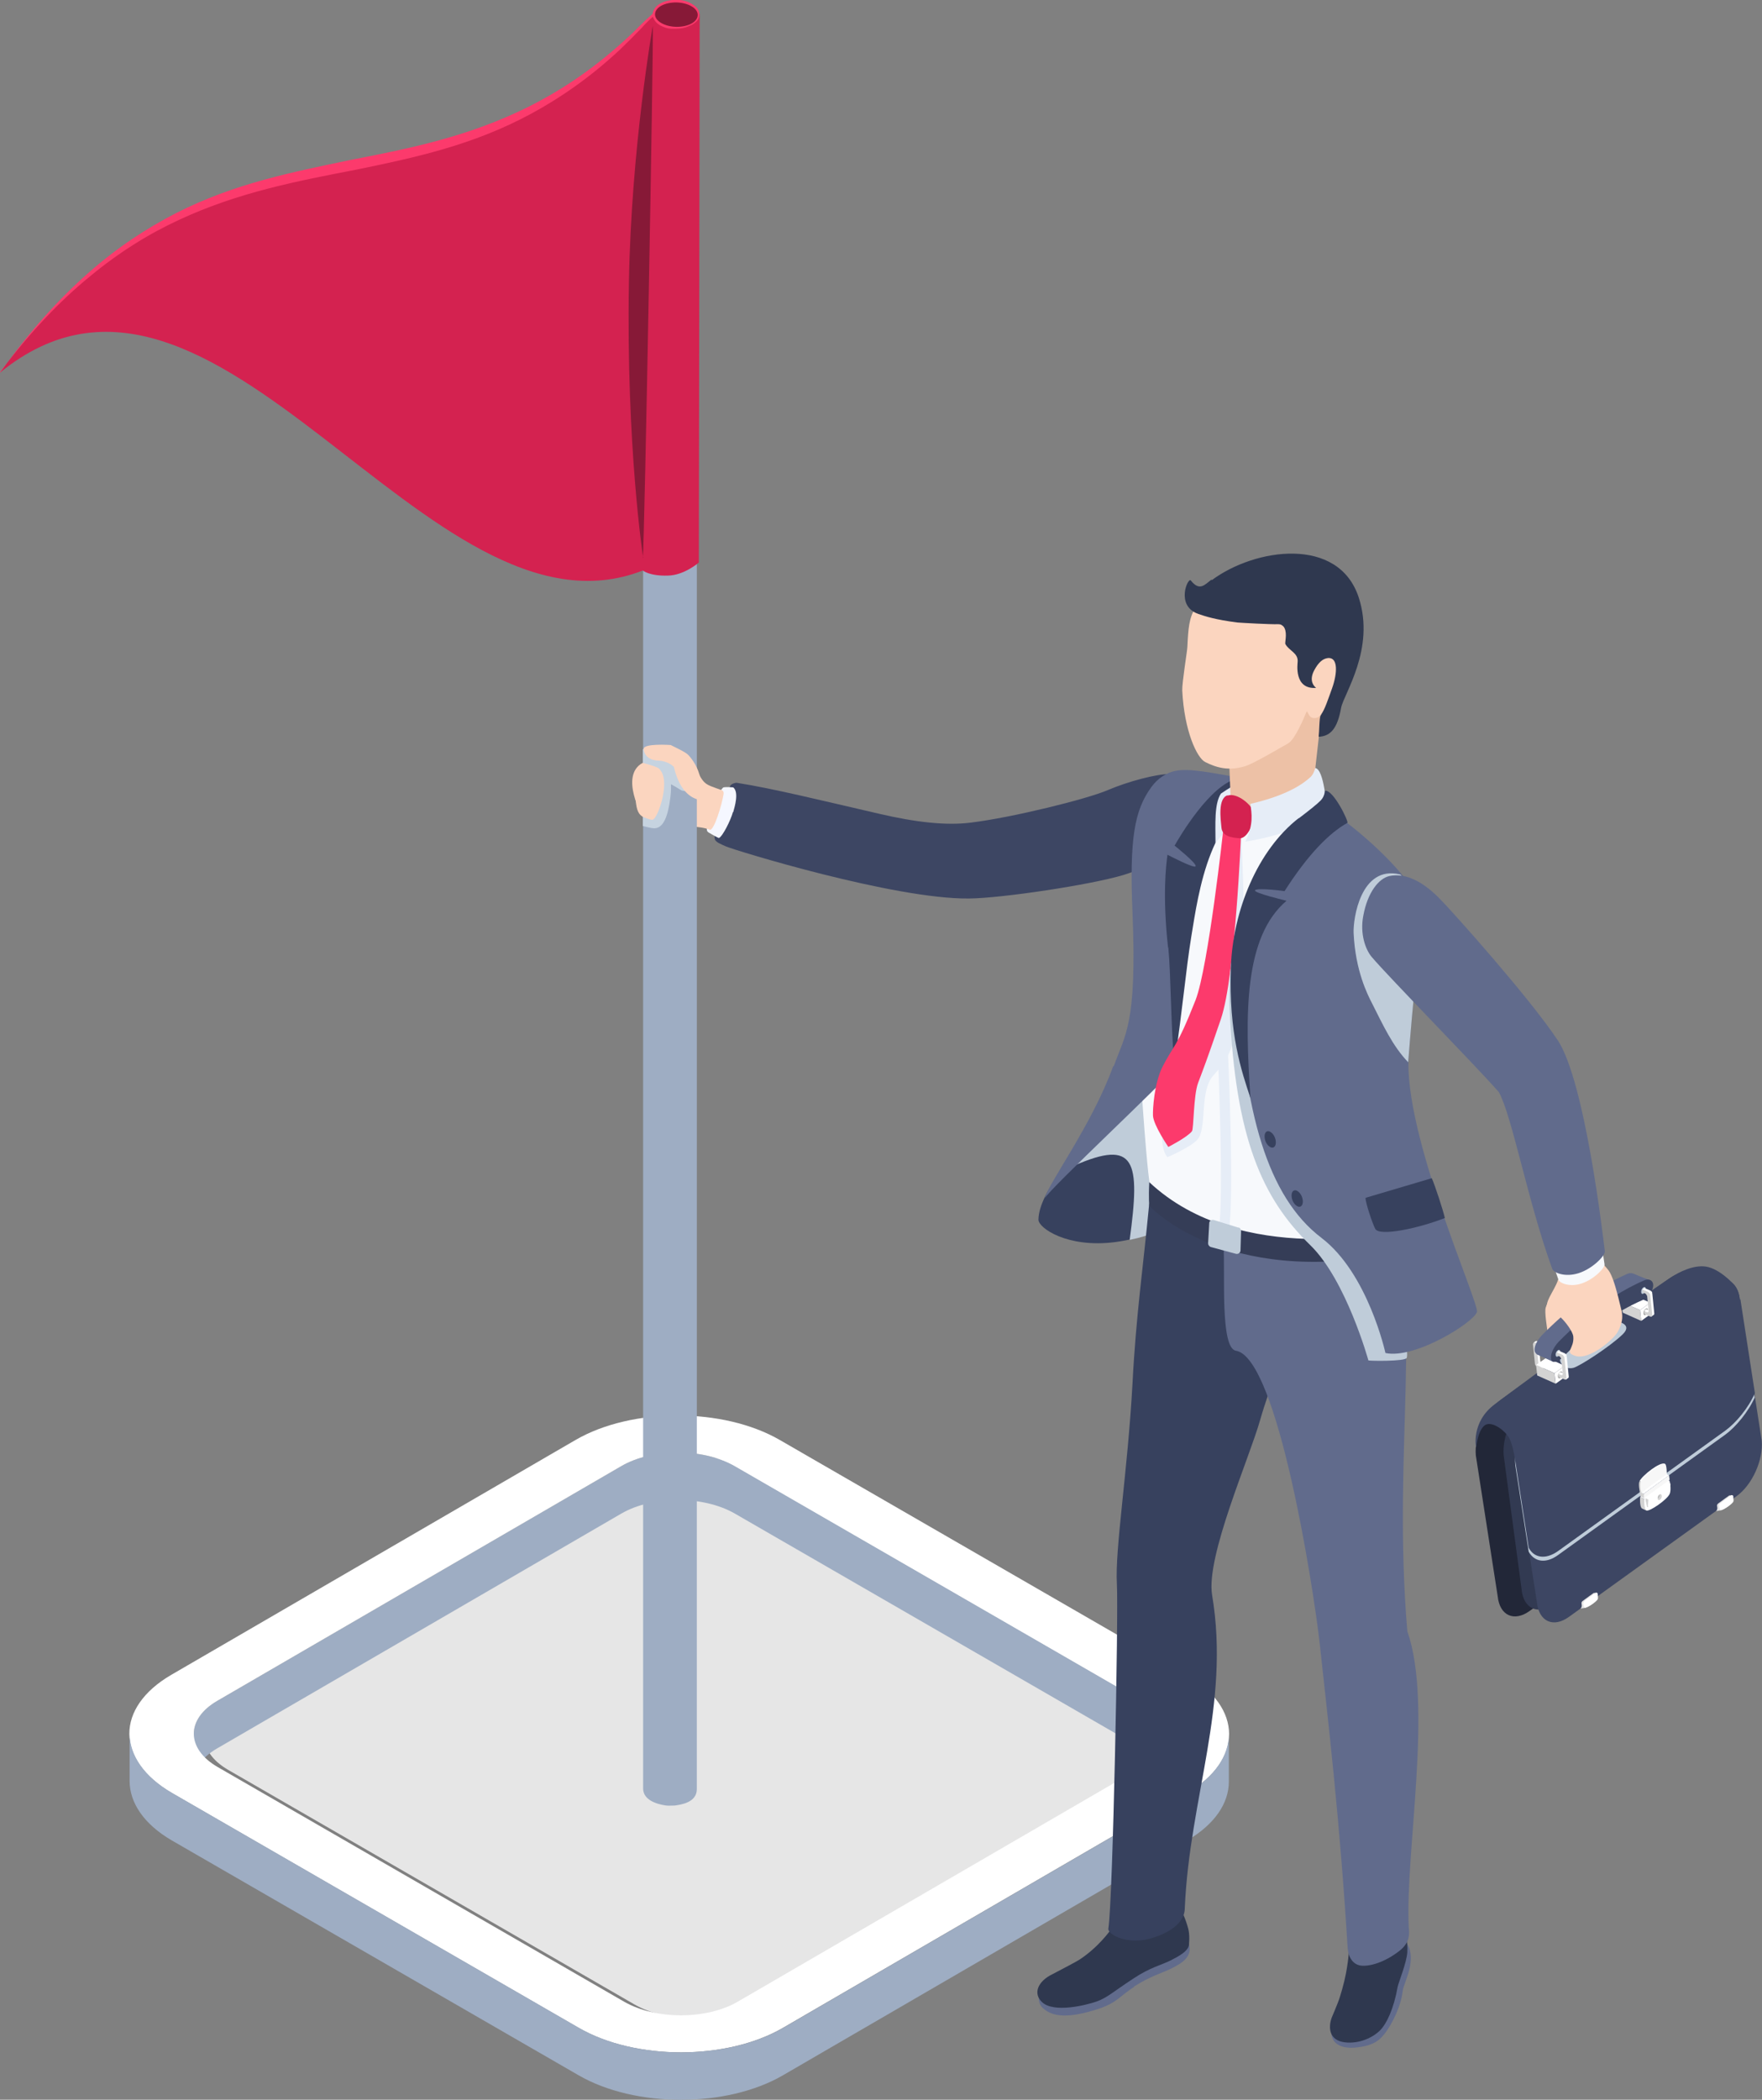
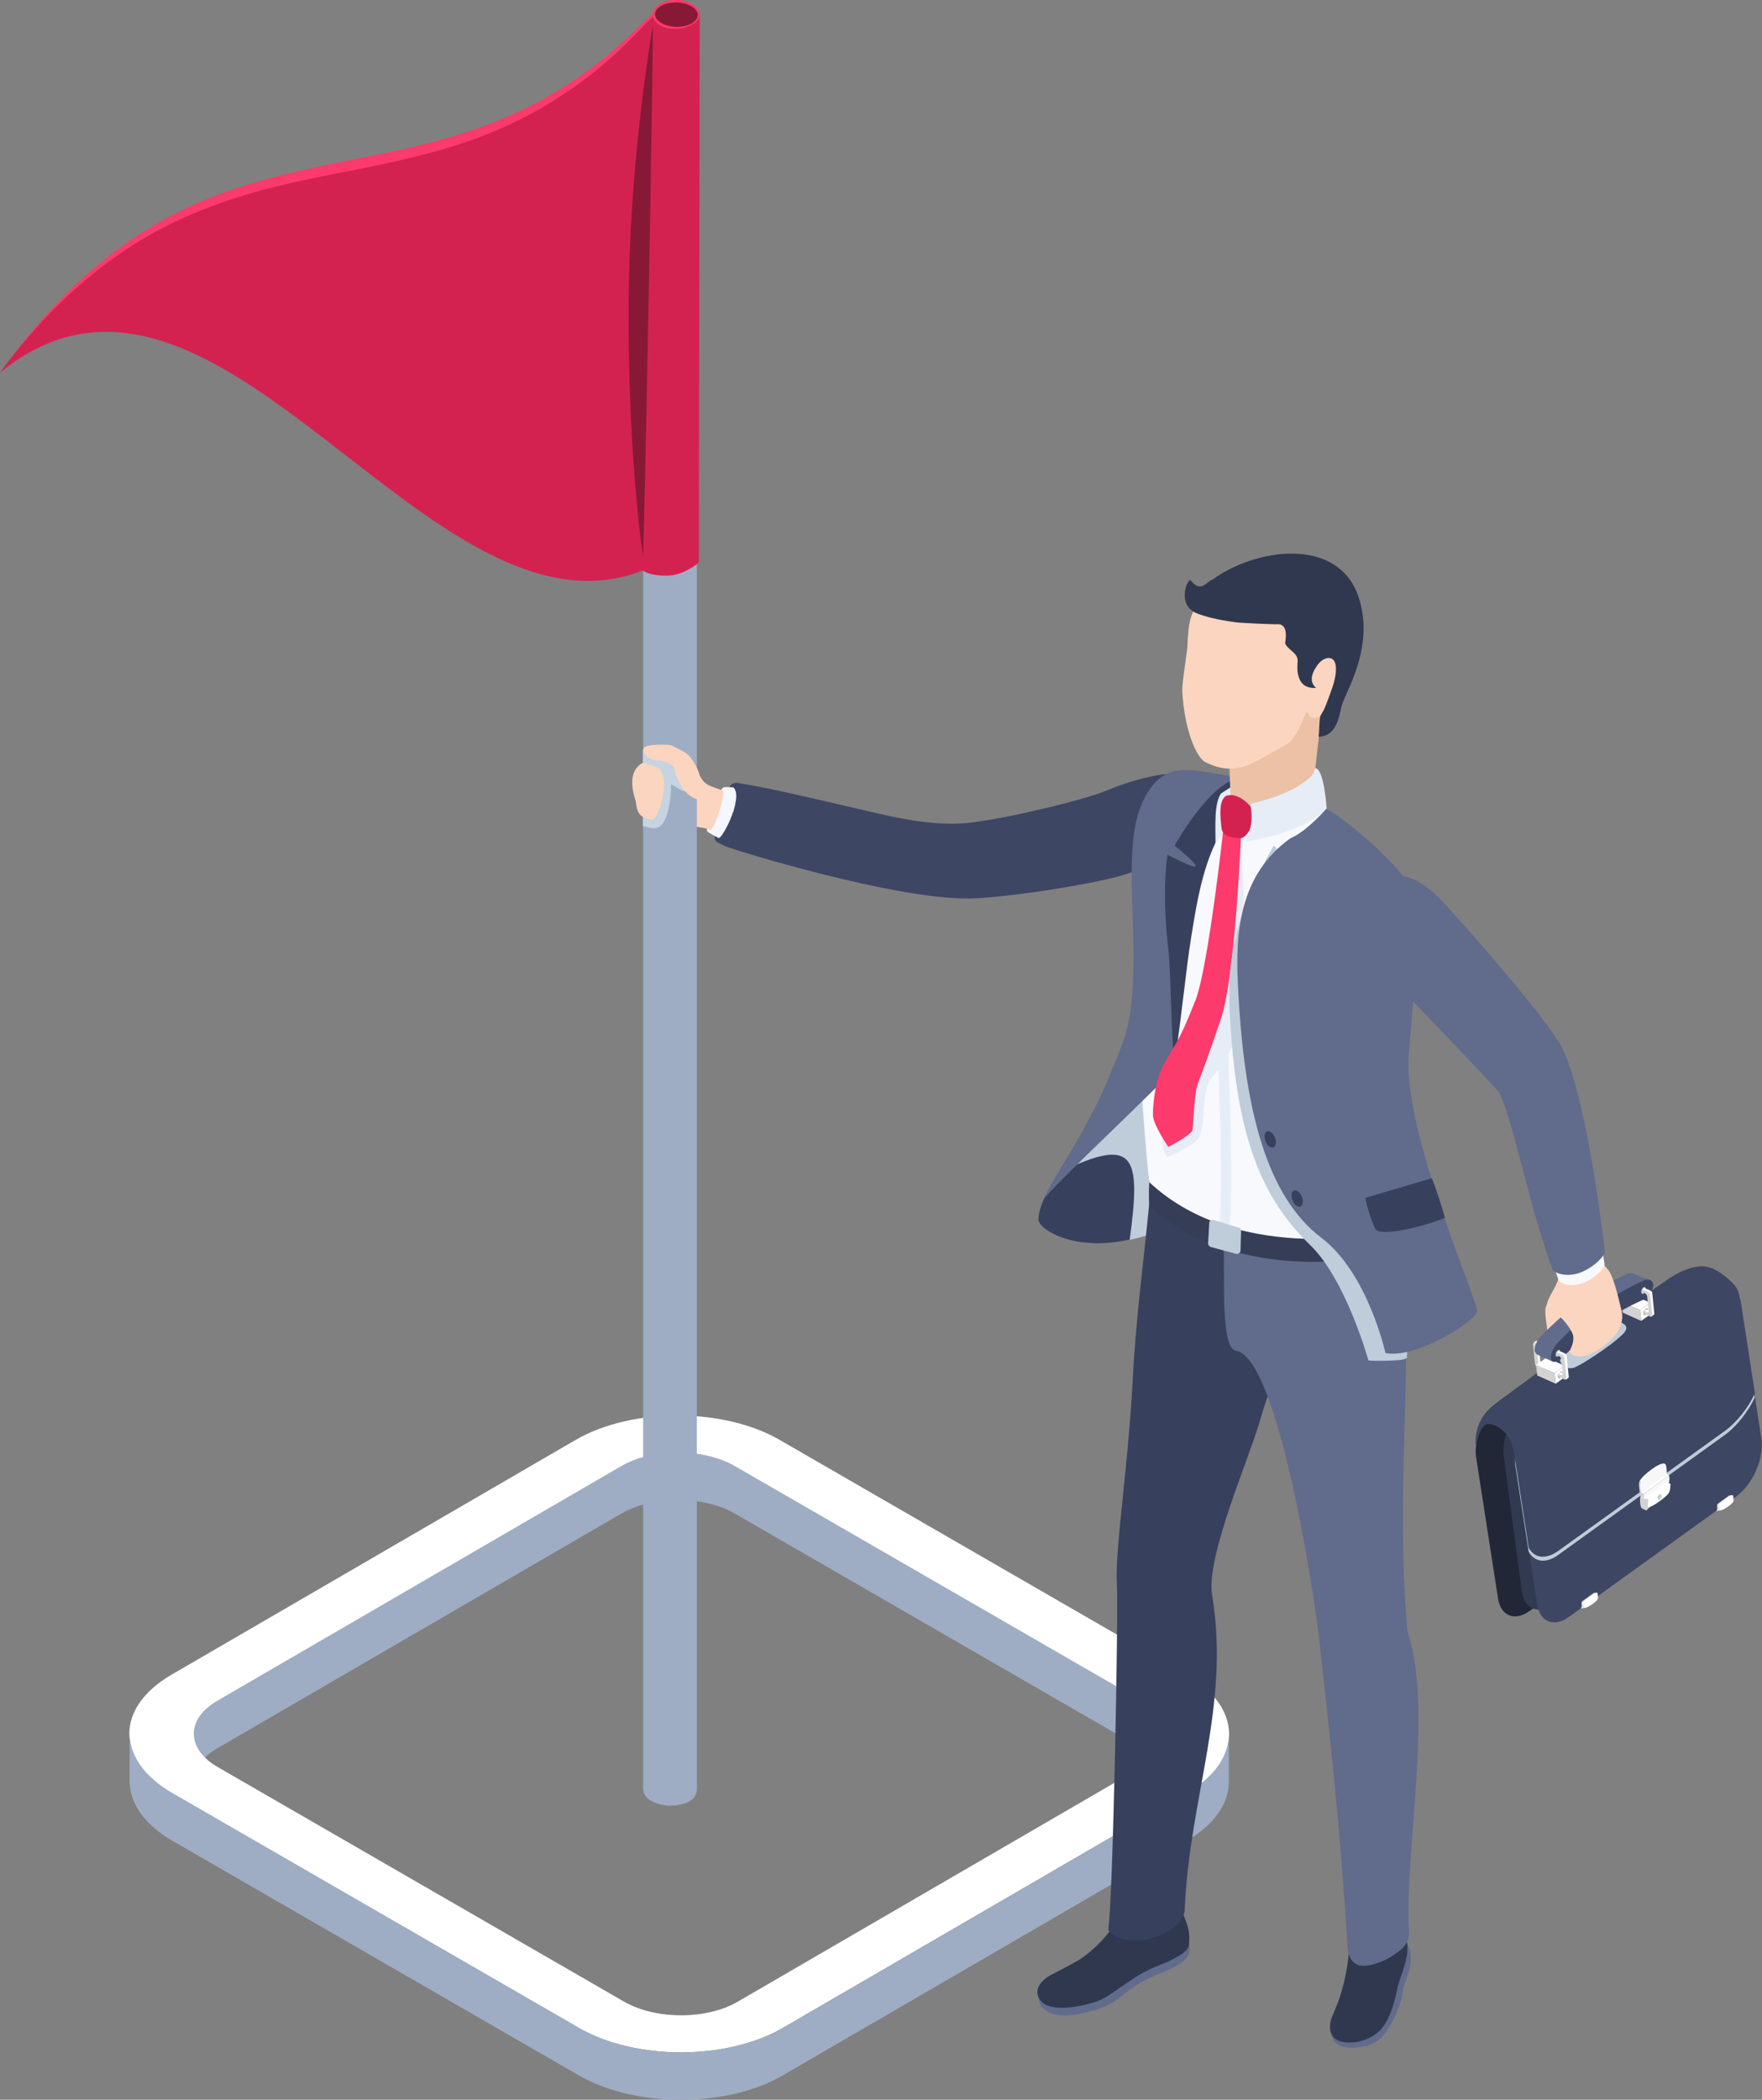
<svg xmlns="http://www.w3.org/2000/svg" viewBox="0 0 62 73.87">
  <rect x="0" y="0" width="62" height="73.87" fill="#808080" stroke="none" />
  <defs>
    <style>
      .cls-1 {
        fill: #d42250;
      }

      .cls-2 {
        fill: #e6e6e6;
      }

      .cls-2, .cls-3, .cls-4, .cls-5 {
        mix-blend-mode: multiply;
      }

      .cls-6 {
        fill: #323a52;
      }

      .cls-7 {
        fill: #fbd5bf;
      }

      .cls-3 {
        fill: #c6d3e0;
      }

      .cls-8 {
        fill: #37415e;
      }

      .cls-4, .cls-9 {
        fill: #e6edf7;
      }

      .cls-10 {
        fill: #e5e5e5;
      }

      .cls-5, .cls-11 {
        fill: #bfccd9;
      }

      .cls-12 {
        isolation: isolate;
      }

      .cls-13 {
        fill: #9eadc3;
      }

      .cls-14 {
        fill: #2f384f;
      }

      .cls-15 {
        fill: #222738;
      }

      .cls-16 {
        fill: #616b8c;
      }

      .cls-17 {
        fill: #fff;
      }

      .cls-18 {
        fill: #871937;
      }

      .cls-19 {
        fill: #f7f7f7;
      }

      .cls-20 {
        fill: #a2a2a2;
      }

      .cls-21 {
        fill: #353d57;
      }

      .cls-22 {
        fill: #fc3a6c;
      }

      .cls-23 {
        fill: #edc1a6;
      }

      .cls-24 {
        fill: #3d4663;
      }

      .cls-25 {
        fill: #d3d3d3;
      }

      .cls-26 {
        fill: #f7f9fc;
      }

      .cls-27 {
        fill: #f5f7ff;
      }
    </style>
  </defs>
  <g class="cls-12">
    <g id="_レイヤー_2" data-name="レイヤー 2">
      <g id="_下地" data-name="下地">
        <g>
          <g id="checkmark">
            <g>
-               <path class="cls-2" d="M26.33,70.52l14.22-8.26c1.1-.64,1.09-1.68-.01-2.32l-14.31-8.26c-1.11-.64-2.9-.64-4,0l-14.22,8.26c-1.1.64-1.09,1.68.01,2.32l14.31,8.26c1.11.64,2.9.64,4,0h0Z" />
              <path class="cls-13" d="M40.17,59.84l-14.31-8.26c-1.11-.64-2.9-.64-4,0l-14.22,8.26c-.55.32-.82.73-.82,1.15v1.67c0-.42.27-.83.82-1.15l14.22-8.26c1.1-.64,2.89-.64,4,0l14.31,8.26c.56.32.83.74.83,1.17v-1.67c0-.42-.27-.84-.83-1.17Z" />
              <path class="cls-17" d="M41.75,58.92c1.99,1.15,2,3.01.02,4.16l-14.22,8.26c-1.98,1.15-5.2,1.15-7.19,0l-14.31-8.26c-1.99-1.15-2-3.01-.02-4.16l14.22-8.26c1.98-1.15,5.2-1.15,7.19,0l14.31,8.26ZM25.96,70.42l14.22-8.26c1.1-.64,1.09-1.68-.01-2.32l-14.31-8.26c-1.11-.64-2.9-.64-4,0l-14.22,8.26c-1.1.64-1.09,1.68.01,2.32l14.31,8.26c1.11.64,2.9.64,4,0h0Z" />
              <path class="cls-13" d="M41.78,63.08l-14.22,8.26c-1.98,1.15-5.2,1.15-7.19,0l-14.31-8.26c-1-.58-1.5-1.34-1.5-2.1v1.67c0,.76.49,1.52,1.49,2.1l14.31,8.26c1.99,1.15,5.21,1.15,7.19,0l14.22-8.26c.98-.57,1.47-1.32,1.47-2.07v-1.67c0,.75-.49,1.5-1.47,2.07Z" />
            </g>
          </g>
          <g id="man_with_briefcase" data-name="man with briefcase">
            <g>
              <path class="cls-8" d="M40.24,33.07c.23-2.59.12-5.33,1.34-5.38.24,0,2.07-.18,3.24.42-.61-.1-1.15-.18-1.72.66-1.31,1.94-1.18,4.58-1.24,5.65-.14,2.84-1.28,6.14-.98,8.81,0,0-.6.33-1.66.47-1.67.21-2.68-.5-2.68-.79.01-1.03,1.54-2.61,2.1-3.49,1.64-2.57,1.51-5.46,1.58-6.35Z" />
              <path class="cls-5" d="M43.11,28.77c.57-.85,1.1-.77,1.72-.66-.04-.02-.08-.04-.12-.06-.49-.15-1.11-.28-1.71-.37-.7-.05-1.29,0-1.41.01-1.22.05-1.12,2.79-1.34,5.38-.06.71,0,4.67-2.46,7.94,2.17-.95,2.34-.18,1.96,2.61.74-.15,1.15-.38,1.15-.38-.3-2.67.84-5.97.98-8.81.05-1.07-.07-3.71,1.24-5.65Z" />
            </g>
            <g>
              <g>
                <path class="cls-16" d="M47.38,70.19c-.08.41-.26.4-.49,1.08-.16.48.14.87.93.75.51-.07.74-.23.98-.58.16-.23.49-.81.56-1.41.01-.13.2-.54.25-.83.05-.28.17-1.06-.81-1.2-.99-.15-1.03.35-1.11.62-.08.25-.2.97-.32,1.57Z" />
                <path class="cls-14" d="M49.3,67.7c-.24-.33-.57-.21-.91-.11-.32.1-.86.49-.9.75-.03.26-.02.5-.13,1.09-.06.32-.2.82-.29,1.04-.06.16-.17.41-.21.51-.12.33-.11.8.46.87.5.06.98-.16,1.24-.42.23-.23.48-.75.62-1.53.02-.13.32-.86.34-1.22.02-.43-.07-.77-.23-.98Z" />
              </g>
              <g>
                <path class="cls-16" d="M39.92,69.89c-.52.33-.6.56-1.26.78-1.04.34-1.62.3-1.97-.03-.14-.13-.14-.3-.14-.39.01-.31.33-.53.55-.62.65-.26,1.01-.34,1.89-.75.16-.07,1.04-.5,1.43-.62.26-.08,1.31-.09,1.34-.03.33.59-.22.86-.56,1.03-.32.16-.7.25-1.3.63Z" />
                <path class="cls-14" d="M41.53,67.15c-.03-.1-.07-.14-.11-.16-.24-.13-.61.5-1.22.88-.46.29-.78-.38-1.1,0-.04.05-.45.64-1.13,1.08-.06.04-.58.32-.95.51-.49.24-.68.66-.36.97.42.41,1.59.1,1.91-.01.4-.14.57-.33,1.32-.82.59-.39.98-.47,1.3-.63.25-.13.68-.34.65-.61,0,0,.03-.28-.03-.51-.11-.41-.22-.57-.26-.69Z" />
              </g>
              <path class="cls-8" d="M44.37,43.61c-.22-.35-1.1-.91-1.48-1.05-.65-.23-2.38-.91-2.46-.14-.2,2.12-.46,3.88-.58,6.25-.17,3.1-.62,5.81-.55,7.05.06,1.01-.14,11.14-.3,12.13-.03.2.69.62,1.61.31,1.04-.35,1.08-.87,1.08-1.04.17-3.89,1.61-7.14.96-11.01-.22-1.35,1.3-4.78,1.69-6.15.37-1.3.82-2.14.9-3.36.05-.7-.02-1.63-.88-3Z" />
              <path class="cls-16" d="M49.57,67.79c-.13-2.61.86-7.82-.05-10.4-.55-6.48.64-11.81-.73-14.39-.64-1.19-2.41-.74-2.73-.68-.54.11-3.15-.25-3.01,1.52.07.88-.13,3.59.44,3.68,1.48.24,2.74,8.46,2.94,10.24.31,2.84.72,6.33.99,10.77.02.3.17.58.46.62.31.04.83-.11,1.34-.5.41-.31.37-.62.35-.85Z" />
            </g>
            <g>
              <path class="cls-24" d="M25.16,29.53c-.04-.08-.01-.19.06-.3.16-.27.43-.65.45-.95.03-.3-.1-.4.03-.64.04-.07.19-.11.23-.1,1.27.2,2.93.61,5.01,1.09,1.29.3,2.36.42,3.22.31,1.47-.18,4.09-.83,4.81-1.14.73-.31,1.7-.57,2.2-.57.72,0,.87.37,1.03.82.28.77-.08,1.27-.4,1.51-.24.19-1.16.88-2.26,1.22-1.16.35-4.3.82-5.44.83-2.63.03-8.22-1.69-8.55-1.83-.2-.09-.34-.14-.4-.25Z" />
              <path class="cls-27" d="M25.8,28.57c.05-.18.21-.7,0-.87,0,0-.25-.02-.34,0-.16.06-.72,1.42-.56,1.56,0,0,.02.01.02.02.14.08.36.21.38.2.13-.06.41-.62.49-.91Z" />
              <path class="cls-7" d="M24.27,26.65c.25.21.29.78.64.96.15.08.45.17.49.19.06.03.07.08.06.14-.05.34-.34,1.32-.49,1.25-.33-.14-1-.12-1.21-.14-.28-.02-.39-.04-1.08-.29-.22-.08-.28-.27-.31-.59-.05-.52-.07-1.04.32-1.37.33-.28.28.03.37.12.13.13.36-.02.57-.07l.65-.19Z" />
              <g id="flag">
                <path class="cls-13" d="M23.74,63.52c-.1,0-.21.01-.3,0-.35-.05-.81-.2-.81-.6V1.54c0-.53.43-.95.95-.94.53,0,.95.44.94.96v61.38c0,.48-.57.55-.78.58Z" />
                <path class="cls-1" d="M24.59,19.79s-.51.45-1.09.46c-.65.02-.88-.18-.88-.18C15.06,23.03,7.61,6.9,0,13.11c0,0,1.15-1.67,2.98-3.3,1.81-1.62,4.07-2.71,6.93-3.43,2.44-.62,3.97-.86,6.36-1.55,2.39-.63,4.55-2.11,6.32-3.91.96-.98,1.94-.9,2.03-.39l-.03,19.25Z" />
                <path class="cls-18" d="M22.62,19.62c.06-.57.38-18.04.35-18.71,0,0-.76,4.29-.84,9.03-.1,5.77.5,9.68.5,9.68Z" />
                <path class="cls-22" d="M0,13.11c1.03-1.45,2.07-2.59,3.1-3.5,1.03-.91,2.06-1.58,3.09-2.11,2.06-1.05,4.12-1.45,6.18-1.88,2.07-.4,4.13-.82,6.22-1.86,1.04-.52,2.09-1.2,3.14-2.12.26-.23.53-.47.79-.74.13-.13.29-.28.44-.41.04-.21.17-.32.32-.39.16-.08.33-.1.49-.11.22,0,.37.05.47.09.16.08.37.2.37.43,0,.12-.05.24-.26.36-.11.05-.19.09-.33.12-.13.02-.36.04-.55,0-.39-.11-.45-.29-.5-.4-.03.03-.07.06-.1.09-.03.03-.06.06-.1.1-.06.06-.13.13-.19.2-.26.27-.52.53-.77.77-1.03.96-2.07,1.68-3.1,2.24-2.06,1.12-4.13,1.56-6.18,1.98-2.07.4-4.13.79-6.22,1.76-1.04.48-2.09,1.12-3.14,1.99-1.06.86-2.11,1.97-3.18,3.38Z" />
                <path class="cls-18" d="M23.27.2c-.29.16-.3.44,0,.61.29.17.76.18,1.06.02.29-.16.3-.44,0-.61-.29-.17-.76-.18-1.06-.02Z" />
              </g>
              <path class="cls-3" d="M24.39,27.14l-1.53-.81s-.11.01-.24.03v2.7c.12.03.3.08.4.08.33,0,.49-.44.57-1.1.03-.22.02-.45.02-.45,0,0,.22.12.34.2.12.08.48.03.48.03l-.03-.69Z" />
              <path class="cls-7" d="M23.7,26.97s-.19-.2-.53-.21c-.45-.02-.51-.31-.52-.4-.04-.22.95-.15.95-.15.15.08.52.24.63.36.07.08.28.32.38.68.1.36.25.97-.08.87-.32-.1-.65-.41-.82-1.15Z" />
              <path class="cls-7" d="M22.62,26.84s.51.13.57.2c.14.14.22.37.16.82-.06.45-.28.99-.4.98-.11,0-.34-.11-.34-.11,0,0-.82-1.44,0-1.89Z" />
            </g>
            <g>
              <g>
                <path class="cls-26" d="M39.97,32.14c-.17-1.67.04-3.59.65-4.43.22-.31.58-.49.91-.55.27-.05,3.45.29,4.49.84,1.53.82,3.16,3.14,3.53,3.91.23.48-.22,2.36-.29,4.64-.08,2.61-.03,6.6-.23,6.83-.39.44-1.89.79-1.89.79-3.83.16-6.24-1.49-6.68-2.54-.05-.12-.2-1.79-.35-4.19-.03-.53-.05-4.45-.14-5.3Z" />
                <path class="cls-16" d="M39.17,37.51c-.75,2.08-2.3,4.14-2.4,4.64.14-.31,4.35-4.23,4.51-4.53.26-.49.04-1.04.04-1.67,0-.56.27-1.08.33-1.64.07-.6.02-2.39.52-3.83.42-1.22,1.64-2.9,1.71-3.07-1.28-.23-2.02-.39-2.52-.29-.31.06-.62.26-.84.56-.61.83-.78,1.84-.67,4.44.16,3.92-.26,4.27-.66,5.39Z" />
                <path class="cls-8" d="M41.1,33.33c-.2-1.84-.07-2.88-.02-3.26,0,0,.99.52.99.4.04-.1-.74-.72-.74-.72.17-.3,1.26-2.16,2.22-2.36.23-.05.71,0,1.21.51-2.19.42-2.59,3.53-2.84,5.04-.21,1.31-.27,2.27-.6,4.53-.12-1.35-.12-3.24-.21-4.13Z" />
                <path class="cls-9" d="M45.03,26.94l-.1.58s-1.45,1.2-2.16,2.14c0-.66-.05-1.37.19-1.74,1.09-.75,2.06-.98,2.06-.98Z" />
                <path class="cls-9" d="M43.25,43.29l-.36-.07c.17-.92,0-5.99-.11-7.35-.11-1.31.38-6,.4-6.19l.36.04s-.51,4.85-.4,6.12c.1,1.23.29,6.44.1,7.45Z" />
                <g>
                  <path class="cls-21" d="M49.05,43.32s-5.4,1.28-8.61-1.73c-.03.56,0,.83,0,.83,0,0,2.6,2.88,8.6,1.68.11-.41.03-.78.03-.78Z" />
                  <path class="cls-11" d="M43.58,43.19l-.87-.27c-.08-.02-.16.03-.16.11l-.04.71c0,.06.04.11.09.13l.89.24c.08.02.16-.04.16-.12l.02-.68c0-.06-.03-.11-.09-.13Z" />
                </g>
                <g>
                  <path class="cls-23" d="M46.19,28.03c0,.17-.18.33-.24.38-.25.2-1.08.53-2.06.21-.55-.18-.59-.61-.59-.61l-.06-1.47,3.32-1.93s-.29,2.45-.32,2.85c-.02.23-.03.39-.04.58Z" />
                  <path class="cls-7" d="M42.06,21.39c-.22.34-.25.73-.28,1.37,0,.11-.19,1.26-.18,1.53.07,1.43.52,2.38.81,2.52.38.19.82.33,1.42.14.3-.1,1.13-.59,1.5-.8.23-.13.54-.86.63-1.08.06-.15.05.17.25.19.16.02.22-.07.26-.11,1.54-1.77,1.67-4.43.26-5.16-1.41-.73-3.96.29-4.68,1.4Z" />
                  <path class="cls-14" d="M42.63,20.39c-.25.19-.42.42-.73.03-.1-.12-.55.9.27,1.18.23.08.59.2,1.37.3.11.01,1.17.07,1.43.06.06,0,.11.01.14.04.04.02.07.06.09.1.1.21,0,.52.03.56.13.24.46.31.43.63,0,.05-.14.97.65.91-.14-.11-.23-.32-.06-.63.13-.24.28-.4.48-.42.36-.03.33.54.14,1.07-.15.41-.24.71-.4.95-.05.07-.05.62-.07.75.42-.02.66-.29.79-1.02.09-.48,1.21-2.07.62-3.88-.71-2.17-3.65-1.74-5.17-.61Z" />
                </g>
                <g>
                  <path class="cls-4" d="M43.67,29.34s.27,4.58-.07,6.41c-.25,1.34-.45,1.57-.91,2.09-.47.53-.23,1.71-.51,2.19-.16.28-1.1.68-1.1.68,0,0-.91-.79,1.23-4.93.48-.94,1.36-6.44,1.36-6.44Z" />
                  <path class="cls-22" d="M43.05,29.14s-.53,4.87-.98,6.04c-.68,1.73-.77,1.57-1.17,2.36-.29.59-.34,1.49-.33,1.71.02.34.54,1.1.54,1.1,0,0,.65-.33.83-.55.07-.09.05-1.26.22-1.71.17-.45.32-.83.8-2.24.51-1.5.71-6.52.71-6.52l-.62-.2Z" />
                  <path class="cls-1" d="M43.19,27.98c-.34.11-.24.84-.21,1.14.03.3.35.35.64.37.29.02.55-.63.5-.89-.05-.27-.59-.73-.93-.61Z" />
                </g>
                <path class="cls-9" d="M46.28,27.02c.32.04.4,1.42.4,1.42,0,0-.64.81-2.86,1.17.3-.62.22-.98.18-1.33,1.34-.31,1.88-.73,2.11-.94.09-.08.15-.23.17-.33Z" />
                <path class="cls-5" d="M44.8,29.76c.59-.25,4.98,17.23,4.7,18.01-.05.13-1.3.11-1.35.09,0,0-.78-2.82-2.04-4.05-1.72-1.67-2.63-3.8-2.84-8.25-.09-1.79.2-3.42,1.54-5.8Z" />
                <path class="cls-16" d="M45.41,29.49c.59-.25,1.27-1.05,1.27-1.05,1.63,1.06,2.97,2.59,2.96,2.82,0,0,.23.21.27.3.25.5,0,1.13-.34,5.56-.21,2.77,2.5,8.75,2.4,9.04-.14.38-2.18,1.66-3.22,1.44,0,0-.61-2.8-2.25-4.05-1.91-1.45-2.73-4.45-2.94-8.9-.09-1.79.03-3.87,1.85-5.16Z" />
                <path class="cls-8" d="M45.45,42.01c-.02.14.05.32.16.4.11.09.21.04.23-.09.02-.14-.05-.32-.16-.4-.11-.09-.21-.04-.23.09Z" />
                <path class="cls-8" d="M44.5,39.93c-.02.14.05.32.16.4.11.09.21.04.23-.09.02-.14-.05-.32-.16-.4-.11-.09-.21-.04-.23.09Z" />
-                 <path class="cls-8" d="M45.7,28.79c.34-.26.64-.49.79-.65.12-.13.13-.32.13-.32.29-.06.85,1.1.79,1.13-.63.35-1.38,1.1-2.21,2.4,0,0-.95-.13-1.04-.03-.07.09,1.11.37,1.11.37-1.5,1.27-1.47,3.99-1.27,6.94-.31-.93-.77-2.26-.69-4.59.07-2.01.94-4.13,2.39-5.26Z" />
                <path class="cls-8" d="M50.38,41.45c.11.24.41,1.16.46,1.4-.91.36-2.31.66-2.45.38-.12-.24-.35-.95-.34-1.09l2.33-.69Z" />
              </g>
              <path class="cls-7" d="M55.02,46.04s-.18.54.01.82c.31.45.16.68.14.69-.22.17-.71-.65-.71-.65-.02-.17-.12-.75-.07-.9.03-.1.08-.18.19-.33,0,0,.46-.12.44.38Z" />
              <g>
                <path class="cls-15" d="M52.7,56.16c.07.68.58.91,1.13.51l5.89-4.24c.56-.4.95-1.28.89-1.96l-.77-4.96c-.07-.68-.58-.91-1.13-.51l-5.89,4.24c-.56.4-.95,1.28-.89,1.96l.77,4.96Z" />
                <path class="cls-6" d="M53.54,55.92c.07.68.58.91,1.13.51l5.83-4.75c.56-.4.95-1.28.89-1.96l-.56-4.2c-.07-.68-.98-.65-1.53-.26l-5.5,3.98c-.56.4-.95,1.28-.89,1.96l.63,4.71Z" />
                <path class="cls-24" d="M54.08,56.37c.07.68.58.91,1.13.51l5.89-4.24c.56-.4.95-1.28.89-1.96l-.77-4.96c-.07-.68-.58-.91-1.13-.51l-5.89,4.24c-.56.4-.95,1.28-.89,1.96l.77,4.96Z" />
                <path class="cls-5" d="M61.75,49.15c-.23.52-.67,1.05-1.04,1.32l-5.89,4.24c-.43.31-.83.24-1.03-.12l-.47-3.04c-.07-.68.33-1.56.89-1.96l5.89-4.24c.56-.4,1.07-.17,1.13.51l.51,3.3Z" />
                <path class="cls-24" d="M61.22,45.72c-.02-.23-.1-.4-.2-.52,0,0-.49-.56-.99-.64-.45-.07-.97.21-1.19.35-1.19.78-4.99,3.55-6.24,4.49-.85.63-.66,1.53-.66,1.53,0,0,.07-.72.37-.82.25-.08.66.23.8.49.14.27.21.81.21.81l.47,3.04c.19.36.59.43,1.03.12l5.89-4.24c.37-.27.81-.79,1.04-1.32l-.51-3.3Z" />
                <g>
                  <path class="cls-10" d="M55.61,56.59c.11-.01.15-.02.18-.03.14-.04.37-.21.39-.27.02-.04-.03-.19-.04-.25h-.06s-.31.22-.4.29c-.02.02-.04.05-.03.09.03.14-.04.17-.04.17Z" />
                  <path class="cls-17" d="M55.76,56.56c.06.03.43-.22.46-.3.02-.04,0-.11,0-.18,0-.06-.07-.05-.07-.05l-.39.29s-.04.04-.05.08c0,.06.02.13.05.15Z" />
                </g>
                <g>
                  <path class="cls-10" d="M60.38,53.16c.11-.01.14-.02.18-.03.14-.04.37-.21.39-.27.02-.04-.03-.19-.04-.25h-.06s-.31.22-.4.29c-.02.02-.04.05-.03.09.03.14-.04.17-.04.17Z" />
                  <path class="cls-17" d="M60.53,53.13c.06.03.43-.22.46-.3.02-.04,0-.11,0-.18,0-.06-.07-.05-.07-.05l-.39.29s-.04.04-.04.08c0,.06.02.13.05.15Z" />
                </g>
                <g>
                  <g>
                    <path class="cls-17" d="M58.6,52.03l.15.07c-.05.11-.33.5-.58.79l-.46-.22.89-.64Z" />
                    <path class="cls-25" d="M57.71,52.67l.46.22c-.09.1-.17.19-.24.25,0,0-.12-.05-.15-.07-.09-.04-.07-.39-.07-.39h0Z" />
                  </g>
                  <polygon class="cls-19" points="57.85 52.71 58.75 52.06 58.73 51.9 57.84 52.55 57.85 52.71" />
-                   <path class="cls-17" d="M57.93,53.14c.11.05.73-.38.82-.58.07-.16,0-.46,0-.46l-.89.64s-.02.35.07.39Z" />
                  <g>
                    <g>
                      <path class="cls-17" d="M57.9,52.71l.78-.56.1.05s-.34.41-.58.65l-.29-.14h0Z" />
                      <path class="cls-25" d="M58.19,52.85c-.08.08-.14.14-.19.17h-.04s-.06-.2-.06-.31l.29.14Z" />
                    </g>
                    <path class="cls-17" d="M58.39,52.82c.2-.14.32-.27.34-.31.03-.06.05-.18.05-.31l-.78.56c0,.06-.03.25,0,.26.03.02.18-.05.39-.2Z" />
                  </g>
                  <polygon class="cls-25" points="57.72 52.64 57.85 52.71 57.84 52.55 57.7 52.48 57.72 52.64" />
                  <polygon class="cls-17" points="57.7 52.48 57.84 52.55 58.73 51.9 58.6 51.84 57.7 52.48" />
                  <path class="cls-25" d="M58.33,52.72c0,.05.04.07.08.04.04-.03.07-.09.06-.14,0-.05-.04-.07-.08-.04-.04.03-.07.09-.06.14Z" />
                  <path class="cls-20" d="M58.4,52.58s-.02.1-.06.13c0-.05.02-.1.06-.13Z" />
                  <g>
                    <path class="cls-17" d="M58.57,51.5c.06.04.05.32.05.32l-.54.43-.39-.14c.1-.21.74-.7.88-.61Z" />
                    <path class="cls-25" d="M57.69,52.11l.39.14-.33.26-.05-.03s-.06-.27-.01-.37Z" />
                  </g>
                  <path class="cls-19" d="M57.75,52.51l.9-.65s0-.33-.06-.36c-.12-.07-.75.41-.85.62-.05.1.01.39.01.39Z" />
                </g>
                <path class="cls-5" d="M56.79,46.47s.74.07.29.49c-.44.42-1.49,1.1-1.71,1.16-.36.1-.73-.31-.26-.67.47-.36,1.68-.98,1.68-.98Z" />
                <g>
                  <g>
                    <g>
                      <g>
                        <path class="cls-17" d="M57.28,45.77l.04.02s.02.02.02.04c0,.04-.01.07-.01.07l-.13-.06s-.02-.01-.03-.02l.09-.06s.02.02.03.03Z" />
-                         <path class="cls-17" d="M57.01,45.09l.16.07.05.52s.01.04.03.06l-.09.06s-.05-.06-.05-.09l-.1-.62Z" />
+                         <path class="cls-17" d="M57.01,45.09l.16.07.05.52s.01.04.03.06l-.09.06l-.1-.62Z" />
                        <path class="cls-17" d="M56.98,45.02s.06-.05.07-.05c.01,0,.03,0,.05,0l.14.06s.02.03.02.05c0,.02,0,.04-.01.05h-.04s-.05,0-.05.02c0,0-.16-.06-.16-.06l-.02-.07Z" />
                      </g>
                      <path class="cls-25" d="M57.03,45.02l.22.1s-.01.03-.03.05c-.02.02-.04.02-.05.02h-.03s-.05-.01-.05.02l.05.53s.03.07.06.09l.12.06s0,.01-.02.03c-.01.02-.04.04-.07.03l-.13-.06s-.08-.07-.08-.12l-.07-.7s.03-.07.07-.05Z" />
                      <path class="cls-17" d="M57.15,45.15s.03.05.06.03c.03-.02.05-.07.05-.11,0-.04-.03-.05-.06-.03-.03.02-.05.07-.05.11Z" />
-                       <path class="cls-17" d="M57.22,45.9s.03.05.06.03c.03-.02.05-.07.05-.11,0-.04-.03-.05-.06-.03-.03.02-.05.07-.05.11Z" />
                    </g>
                    <g>
                      <polygon class="cls-17" points="57.75 46.47 58.11 46.21 58.07 45.83 57.71 46.09 57.75 46.47" />
                      <polygon class="cls-17" points="57.71 46.09 58.07 45.83 57.43 45.55 57.06 45.81 57.71 46.09" />
                      <polygon class="cls-25" points="57.1 46.18 57.75 46.47 57.71 46.09 57.06 45.81 57.1 46.18" />
                      <path class="cls-20" d="M57.83,46.21c0,.06.05.08.09.04.05-.03.08-.11.07-.16,0-.06-.05-.08-.09-.04-.05.03-.08.11-.07.16Z" />
                    </g>
                  </g>
                  <g>
                    <g>
                      <g>
                        <path class="cls-17" d="M54.27,47.98l.04.02s.02.02.02.04c0,.04-.01.07-.01.07l-.13-.06s-.02-.01-.03-.02l.09-.06s.02.02.03.03Z" />
                        <path class="cls-17" d="M53.99,47.3l.16.07.05.52s.01.04.03.06l-.09.06s-.05-.06-.05-.09l-.1-.62Z" />
                        <path class="cls-17" d="M53.97,47.23s.06-.05.07-.05c.01,0,.03,0,.05,0l.14.06s.02.03.02.05c0,.02,0,.04-.01.05h-.04s-.05,0-.05.02c0,0-.16-.06-.16-.06l-.02-.07Z" />
                      </g>
                      <path class="cls-25" d="M54.02,47.23l.22.1s-.01.03-.03.05c-.02.02-.04.02-.05.02h-.03s-.05-.01-.05.02l.05.53s.03.07.06.09l.12.06s0,.01-.02.03c-.01.02-.04.04-.07.03l-.13-.06s-.08-.07-.08-.12l-.07-.7s.03-.07.07-.05Z" />
                      <path class="cls-17" d="M54.14,47.36s.03.05.06.03c.03-.02.05-.07.05-.11,0-.04-.03-.05-.06-.03-.03.02-.05.07-.05.11Z" />
                      <path class="cls-17" d="M54.21,48.12s.03.05.06.03c.03-.02.05-.07.05-.11,0-.04-.03-.05-.06-.03-.03.02-.05.07-.05.11Z" />
                    </g>
                    <g>
                      <polygon class="cls-17" points="54.74 48.68 55.1 48.42 55.06 48.05 54.7 48.31 54.74 48.68" />
                      <polygon class="cls-17" points="54.7 48.31 55.06 48.05 54.42 47.76 54.05 48.02 54.7 48.31" />
                      <polygon class="cls-25" points="54.09 48.39 54.74 48.68 54.7 48.31 54.05 48.02 54.09 48.39" />
                      <path class="cls-20" d="M54.82,48.43c0,.06.05.08.09.04.05-.03.08-.11.07-.16,0-.06-.05-.08-.09-.04-.05.03-.08.11-.07.16Z" />
                    </g>
                  </g>
                  <g>
                    <path class="cls-16" d="M54.01,47.56s.04.08.09.1c.08.03.55.25.55.25.89-.91,1.62-1.98,2.56-2.4.19-.08.83-.28.85-.47,0,0-.48-.18-.55-.22-.07-.03-.15-.05-.26,0-1.02.45-2.04,1.18-3,2.16-.19.2-.29.44-.24.58Z" />
                    <path class="cls-24" d="M54.58,47.83c.05.14.24.09.42-.09.89-.91,1.85-1.59,2.79-2,.19-.08.36-.29.38-.49.02-.19-.13-.29-.33-.2-1.02.45-2.04,1.18-3,2.16-.19.2-.31.48-.25.62Z" />
                    <path class="cls-5" d="M57.75,45.46c0,.06.05.08.09.04.05-.03.08-.11.07-.16,0-.06-.05-.08-.09-.04-.05.03-.08.11-.07.16Z" />
                    <path class="cls-5" d="M54.74,47.67c0,.06.05.08.09.04.05-.03.08-.11.07-.16,0-.06-.05-.08-.09-.04-.05.03-.08.11-.07.16Z" />
                  </g>
                  <g>
                    <g>
                      <path class="cls-17" d="M57.97,45.46l-.15-.07s-.02-.02-.02-.02c0,0,.01-.02.02-.03.01-.01.03-.03.06-.02l.19.08s.06.04.07.07l-.09.08s-.04-.08-.07-.09Z" />
                      <path class="cls-17" d="M58.03,46.11s.05,0,.05-.04l-.05-.53s.1-.07.1-.07c0,.01.01.03.01.04l.07.7s0,.04-.02.05c-.01,0-.08.06-.08.06l-.18-.15s-.04,0-.04-.05c0,0,.04-.06.05-.05l.09.04Z" />
                    </g>
                    <path class="cls-17" d="M57.87,46.13l.11.12.05-.14-.08-.04s-.02-.01-.05,0c-.02.02-.04.05-.04.05Z" />
                    <path class="cls-25" d="M57.87,46.13l.09.04s.05,0,.05-.04l-.05-.53s-.03-.07-.06-.09l-.09-.04s-.02-.01-.02-.03c0-.03.01-.07.01-.07l.19.08s.08.07.08.12l.07.7s-.03.07-.07.05l-.2-.09s-.02-.06-.02-.06c0-.02.01-.04.01-.04Z" />
                  </g>
                  <g>
                    <g>
                      <path class="cls-17" d="M54.96,47.67l-.15-.07s-.02-.02-.02-.02c0,0,.01-.02.02-.03.01-.01.03-.03.06-.02l.19.08s.06.04.07.07l-.1.07s-.03-.07-.06-.08Z" />
                      <path class="cls-17" d="M55.02,48.33s.05,0,.05-.04l-.05-.53s.1-.07.1-.07c0,.01.01.03.01.04l.07.7s0,.04-.02.05c-.01,0-.08.06-.08.06l-.18-.15s-.04,0-.04-.05c0,0,.04-.06.05-.05l.09.04Z" />
                    </g>
                    <path class="cls-17" d="M54.85,48.34l.11.12.05-.14-.08-.04s-.02-.01-.05,0c-.02.02-.04.05-.04.05Z" />
                    <path class="cls-25" d="M54.85,48.34l.09.04s.05,0,.05-.04l-.05-.53s-.03-.07-.06-.09l-.09-.04s-.02-.01-.02-.03c0-.03.01-.07.01-.07l.19.08s.08.07.08.12l.07.7s-.03.07-.07.05l-.2-.09s-.02-.06-.02-.06c0-.02.01-.04.01-.04Z" />
                  </g>
                </g>
              </g>
              <g>
                <path class="cls-7" d="M54.43,45.9c.04-.32.5-.8.42-1.17-.02-.1-.06-.23-.06-.23.06-.05,1.41-.62,1.44-.42.06.35.32.5.42.69.13.24.24.63.41,1.35.05.22.02.46-.14.74-.16.28-1,1-1.49.84-.41-.13-.03-.24-.07-.68-.02-.18-.27-.51-.43-.66l-.51-.44Z" />
-                 <path class="cls-5" d="M49.25,30.76c.28.07.37,1.64.73,1.84-.06.69-.26,2.59-.43,4.77-.55-.57-.89-1.32-1.27-2.07-.16-.31-.59-1.15-.65-2.48-.02-.5.25-2.38,1.62-2.06Z" />
                <path class="cls-26" d="M56.34,43.78c.07.36.11.61.12.7.02.13-.43.59-.9.7-.38.09-.68-.05-.72-.15-.09-.25-.18-.51-.26-.78.6-.09,1.2-.23,1.76-.46Z" />
                <path class="cls-16" d="M54.8,36.58c-.99-1.49-3.66-4.47-4.07-4.89-.65-.69-1.28-.99-1.84-.87-.37.08-.77.57-.92,1.4-.12.62.07,1.18.3,1.45.63.74,3.58,3.74,4.47,4.75.47.85,1.02,3.86,1.88,6.22.04.12.38.28.82.18.54-.12,1.05-.64,1.03-.8-.06-.48-.69-5.96-1.66-7.43Z" />
              </g>
            </g>
          </g>
        </g>
      </g>
    </g>
  </g>
</svg>